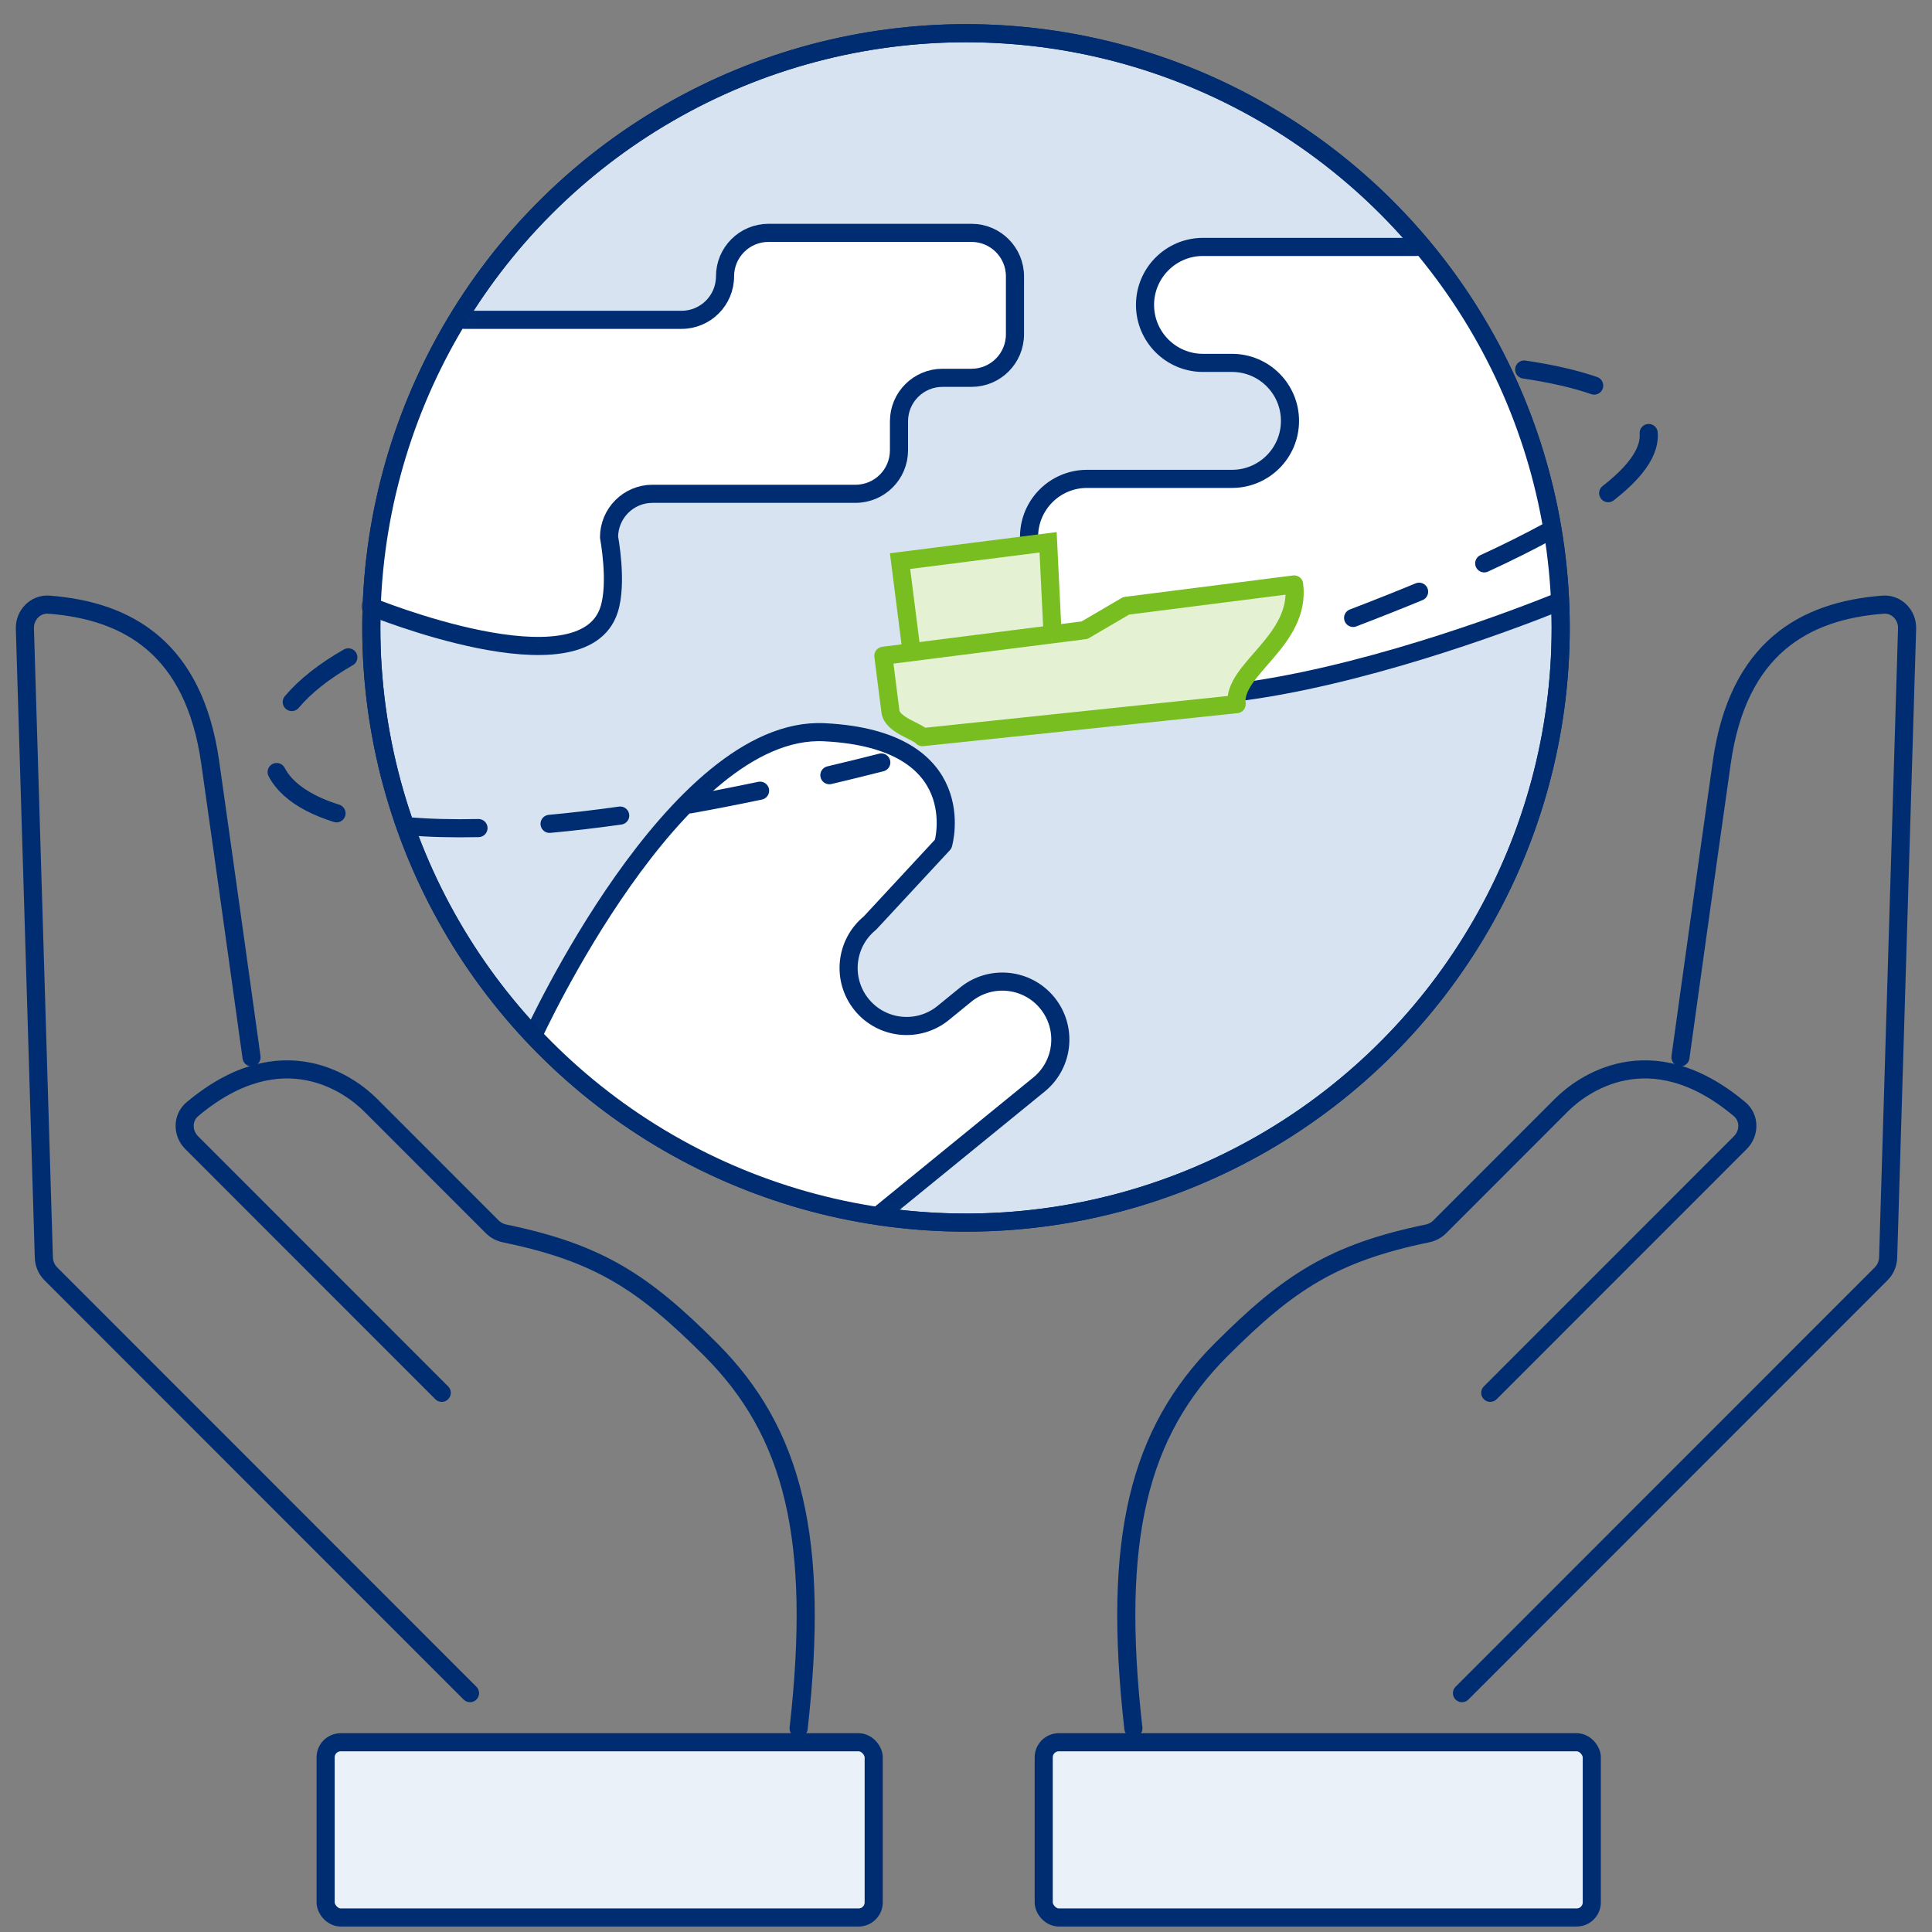
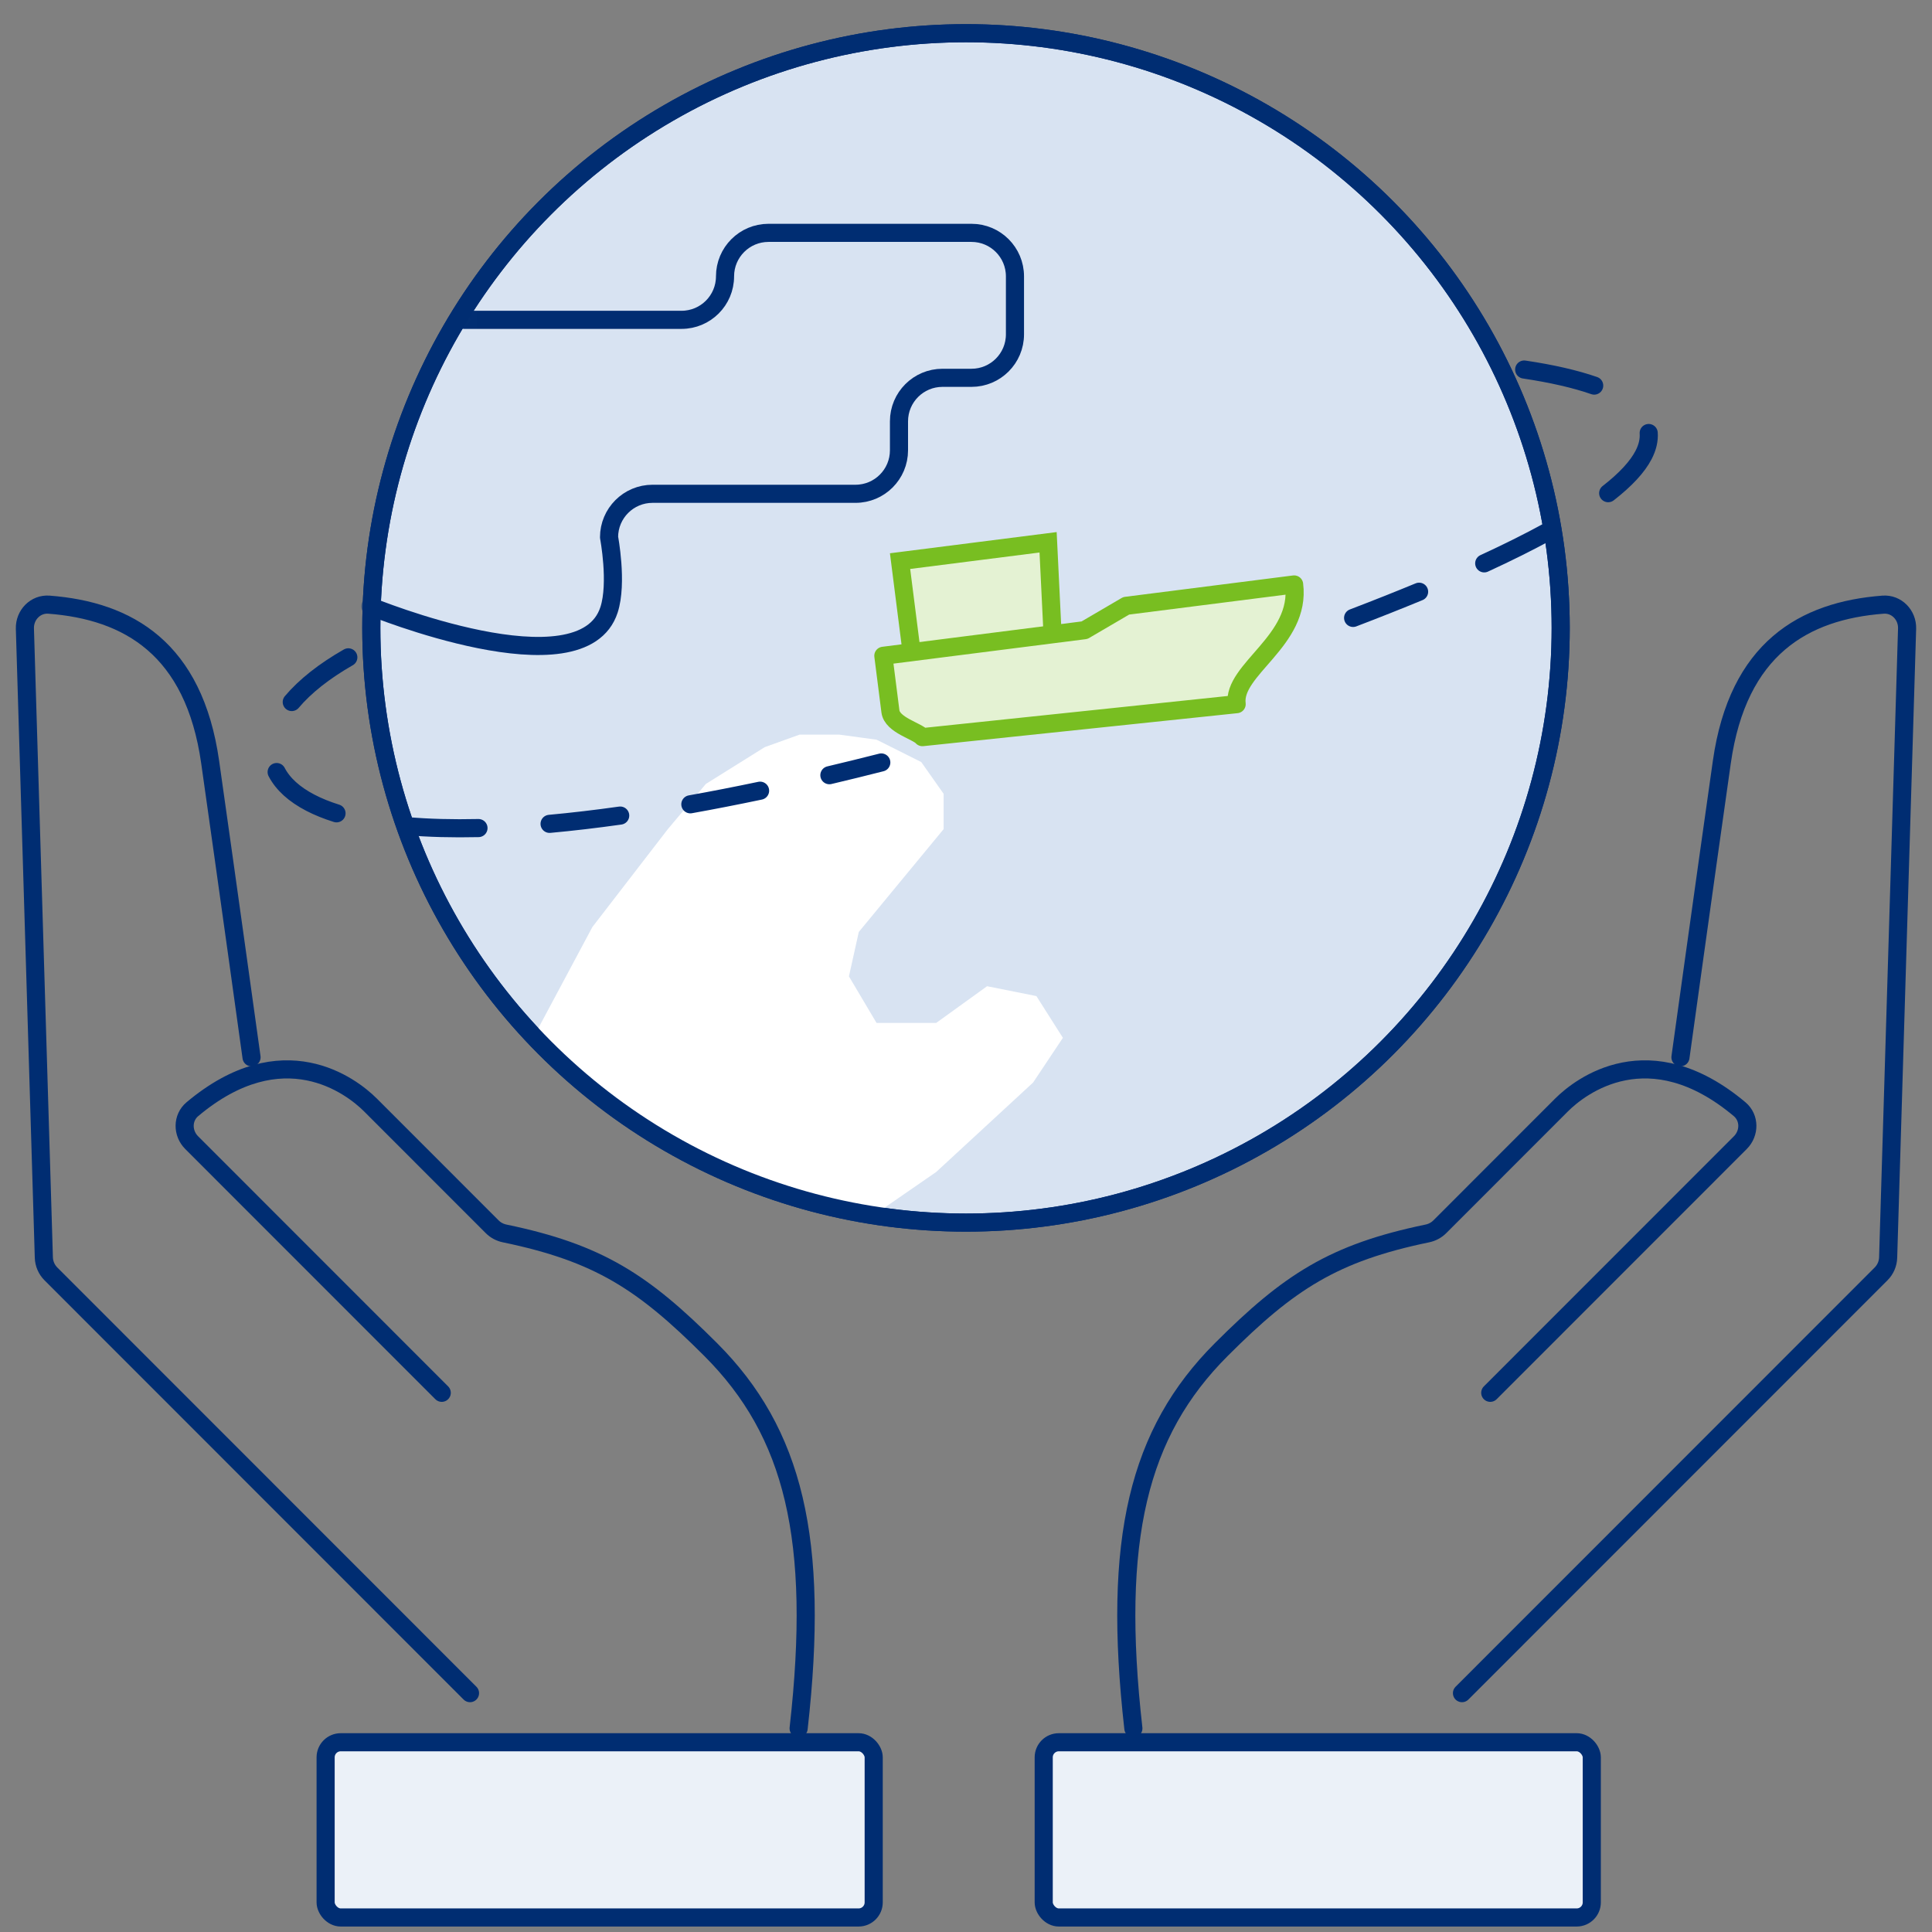
<svg xmlns="http://www.w3.org/2000/svg" width="160" height="160" viewBox="0 0 160 160" fill="none">
  <rect x="0" y="0" width="160" height="160" fill="#808080" stroke="none" />
  <circle cx="80" cy="52" r="49.25" fill="#D8E3F2" stroke="#002D72" stroke-width="1.5" />
  <mask id="mask0_7611_27313" style="mask-type:alpha" maskUnits="userSpaceOnUse" x="30" y="2" width="100" height="100">
    <circle cx="80" cy="52" r="49.25" fill="#D8E3F2" stroke="#002D72" stroke-width="1.5" />
  </mask>
  <g mask="url(#mask0_7611_27313)">
-     <path d="M50.441 50.498V44.495C50.441 42.506 52.054 40.894 54.043 40.894H70.851C72.84 40.894 74.453 39.281 74.453 37.292V34.891C74.453 32.902 76.065 31.289 78.054 31.289H80.455C82.444 31.289 84.057 29.677 84.057 27.688V22.885C84.057 20.896 82.444 19.284 80.455 19.284H63.647C61.658 19.284 60.046 20.896 60.046 22.885C60.046 24.874 58.433 26.487 56.444 26.487H38.436C33.938 32.236 31.232 40.408 31.232 50.498L44.195 53.852L48.647 52.666L50.441 50.498Z" fill="white" />
    <path d="M38.434 26.487H56.442C58.431 26.487 60.044 24.874 60.044 22.885C60.044 20.896 61.656 19.284 63.645 19.284H80.453C82.442 19.284 84.055 20.896 84.055 22.885V27.688C84.055 29.677 82.442 31.289 80.453 31.289H78.052C76.063 31.289 74.45 32.902 74.45 34.891V37.292C74.45 39.281 72.838 40.894 70.849 40.894H54.041C52.052 40.894 50.439 42.506 50.439 44.495C50.439 44.495 51.16 48.267 50.439 50.498C48.209 57.407 30.669 50.214 30.669 50.214" stroke="#002D72" stroke-width="1.5" stroke-linecap="round" stroke-linejoin="round" />
-     <path d="M85.422 49.609V44.807C85.422 42.155 87.572 40.005 90.224 40.005H102.23C104.882 40.005 107.032 37.855 107.032 35.202C107.032 32.55 104.882 30.4 102.23 30.4H99.829C97.176 30.4 95.026 28.25 95.026 25.598C95.026 22.945 97.176 20.795 99.829 20.795H117.701C127.916 28.967 129.141 50.214 129.141 50.214L110.346 56.343L102.991 57.16L95.637 57.977L89.099 56.343L86.239 53.483L85.422 49.609Z" fill="white" />
-     <path d="M117.292 20.449H99.628C96.976 20.449 94.826 22.599 94.826 25.251C94.826 27.903 96.976 30.053 99.628 30.053H102.029C104.681 30.053 106.831 32.203 106.831 34.856C106.831 37.508 104.681 39.658 102.029 39.658H90.023C87.371 39.658 85.221 41.808 85.221 44.46C85.221 44.46 84.893 48.163 85.221 50.497C87.556 67.096 129.141 49.805 129.141 49.805" stroke="#002D72" stroke-width="1.5" stroke-linecap="round" stroke-linejoin="round" />
    <path d="M71.122 77.181L78.147 68.665V65.74L76.295 63.11L72.593 61.258L69.487 60.837H66.219L63.332 61.875L58.455 64.923L55.308 68.665L49.059 76.772L44.156 85.949C52.488 96.793 67.655 99.441 72.593 100.47L77.53 97.06L85.555 89.653L88.024 85.949L85.831 82.492L81.745 81.675L77.53 84.715H72.592L70.305 80.858L71.122 77.181Z" fill="white" />
-     <path d="M73.016 100.436L86.044 89.816C88.1 88.14 88.408 85.115 86.732 83.059C85.056 81.004 82.031 80.696 79.975 82.371L78.114 83.888C76.059 85.564 73.034 85.256 71.358 83.201C69.682 81.145 69.99 78.12 72.046 76.444L78.115 69.9C78.115 69.9 80.615 61.258 68.271 60.641C55.926 60.024 44.155 85.761 44.155 85.761" stroke="#002D72" stroke-width="1.5" stroke-linecap="round" stroke-linejoin="round" />
  </g>
  <circle cx="80" cy="52" r="49.25" stroke="#002D72" stroke-width="1.5" />
  <path d="M75.498 54.012L74.539 46.469L86.799 44.91L87.158 52.296" fill="#E4F2D3" />
  <path d="M75.498 54.012L74.539 46.469L86.799 44.91L87.158 52.296" stroke="#78BE21" stroke-width="1.5" stroke-miterlimit="10" />
  <path d="M102.414 58.315C102.047 55.428 107.767 53.068 107.174 48.402L93.266 50.171L89.816 52.19L73.155 54.309L73.741 58.915C73.886 60.055 75.958 60.537 76.39 61.047L102.414 58.315Z" fill="#E4F2D3" stroke="#78BE21" stroke-width="1.5" stroke-linejoin="round" />
  <path d="M117.524 49.004C115.82 49.708 113.983 50.438 112.059 51.173M128.189 44.025C126.653 44.866 124.88 45.751 122.917 46.655M136.538 35.861C136.581 36.438 136.439 37.051 136.114 37.677C135.605 38.662 134.618 39.727 133.183 40.843M126.227 30.603C128.511 30.942 130.46 31.389 132.024 31.933" stroke="#002D72" stroke-width="1.5" stroke-linecap="round" stroke-linejoin="round" />
  <path d="M27.869 67.356C27.067 67.104 26.342 66.81 25.713 66.484C24.37 65.787 23.428 64.932 22.911 63.938M39.626 68.577C37.486 68.625 35.499 68.573 33.717 68.419M24.162 58.139C25.271 56.825 26.847 55.58 28.847 54.438M51.362 67.542C49.332 67.828 47.363 68.059 45.514 68.228M62.947 65.482C60.973 65.896 59.031 66.276 57.172 66.609M72.985 63.144C71.526 63.515 70.084 63.868 68.686 64.199" stroke="#002D72" stroke-width="1.5" stroke-linecap="round" stroke-linejoin="round" />
  <rect x="86.436" y="144.286" width="45.389" height="14.511" rx="1.25" fill="#EBF1F8" stroke="#002D72" stroke-width="1.5" />
  <rect x="26.967" y="144.286" width="45.389" height="14.511" rx="1.25" fill="#EBF1F8" stroke="#002D72" stroke-width="1.5" />
  <path d="M20.831 87.56C20.831 87.56 18.811 72.996 17.405 63.114C16.066 53.697 10.604 50.577 4.059 50.076C2.934 49.989 2.028 50.933 2.062 52.06L3.631 104.145C3.647 104.655 3.856 105.139 4.216 105.499L38.924 140.219" stroke="#002D72" stroke-width="1.5" stroke-linecap="round" stroke-linejoin="round" />
  <path d="M66.139 143.14C67.91 127.471 65.72 118.631 58.859 111.767C53.261 106.166 49.567 103.759 41.792 102.148C41.403 102.068 41.044 101.878 40.763 101.597C37.068 97.901 32.31 93.141 30.683 91.513C29.094 89.924 23.422 85.57 15.931 91.859C15.086 92.57 15.092 93.847 15.873 94.628L36.583 115.346" stroke="#002D72" stroke-width="1.5" stroke-linecap="round" stroke-linejoin="round" />
  <path d="M139.168 87.56C139.168 87.56 141.188 72.996 142.594 63.114C143.933 53.697 149.396 50.577 155.94 50.076C157.065 49.989 157.971 50.933 157.937 52.06L156.368 104.145C156.353 104.655 156.144 105.139 155.783 105.499L121.075 140.219" stroke="#002D72" stroke-width="1.5" stroke-linecap="round" stroke-linejoin="round" />
  <path d="M93.861 143.14C92.09 127.471 94.279 118.631 101.14 111.767C106.739 106.166 110.433 103.758 118.208 102.148C118.596 102.068 118.955 101.878 119.236 101.598C122.938 97.902 127.689 93.141 129.316 91.513C130.905 89.924 136.577 85.57 144.068 91.859C144.914 92.57 144.908 93.847 144.127 94.628L123.416 115.346" stroke="#002D72" stroke-width="1.5" stroke-linecap="round" stroke-linejoin="round" />
</svg>